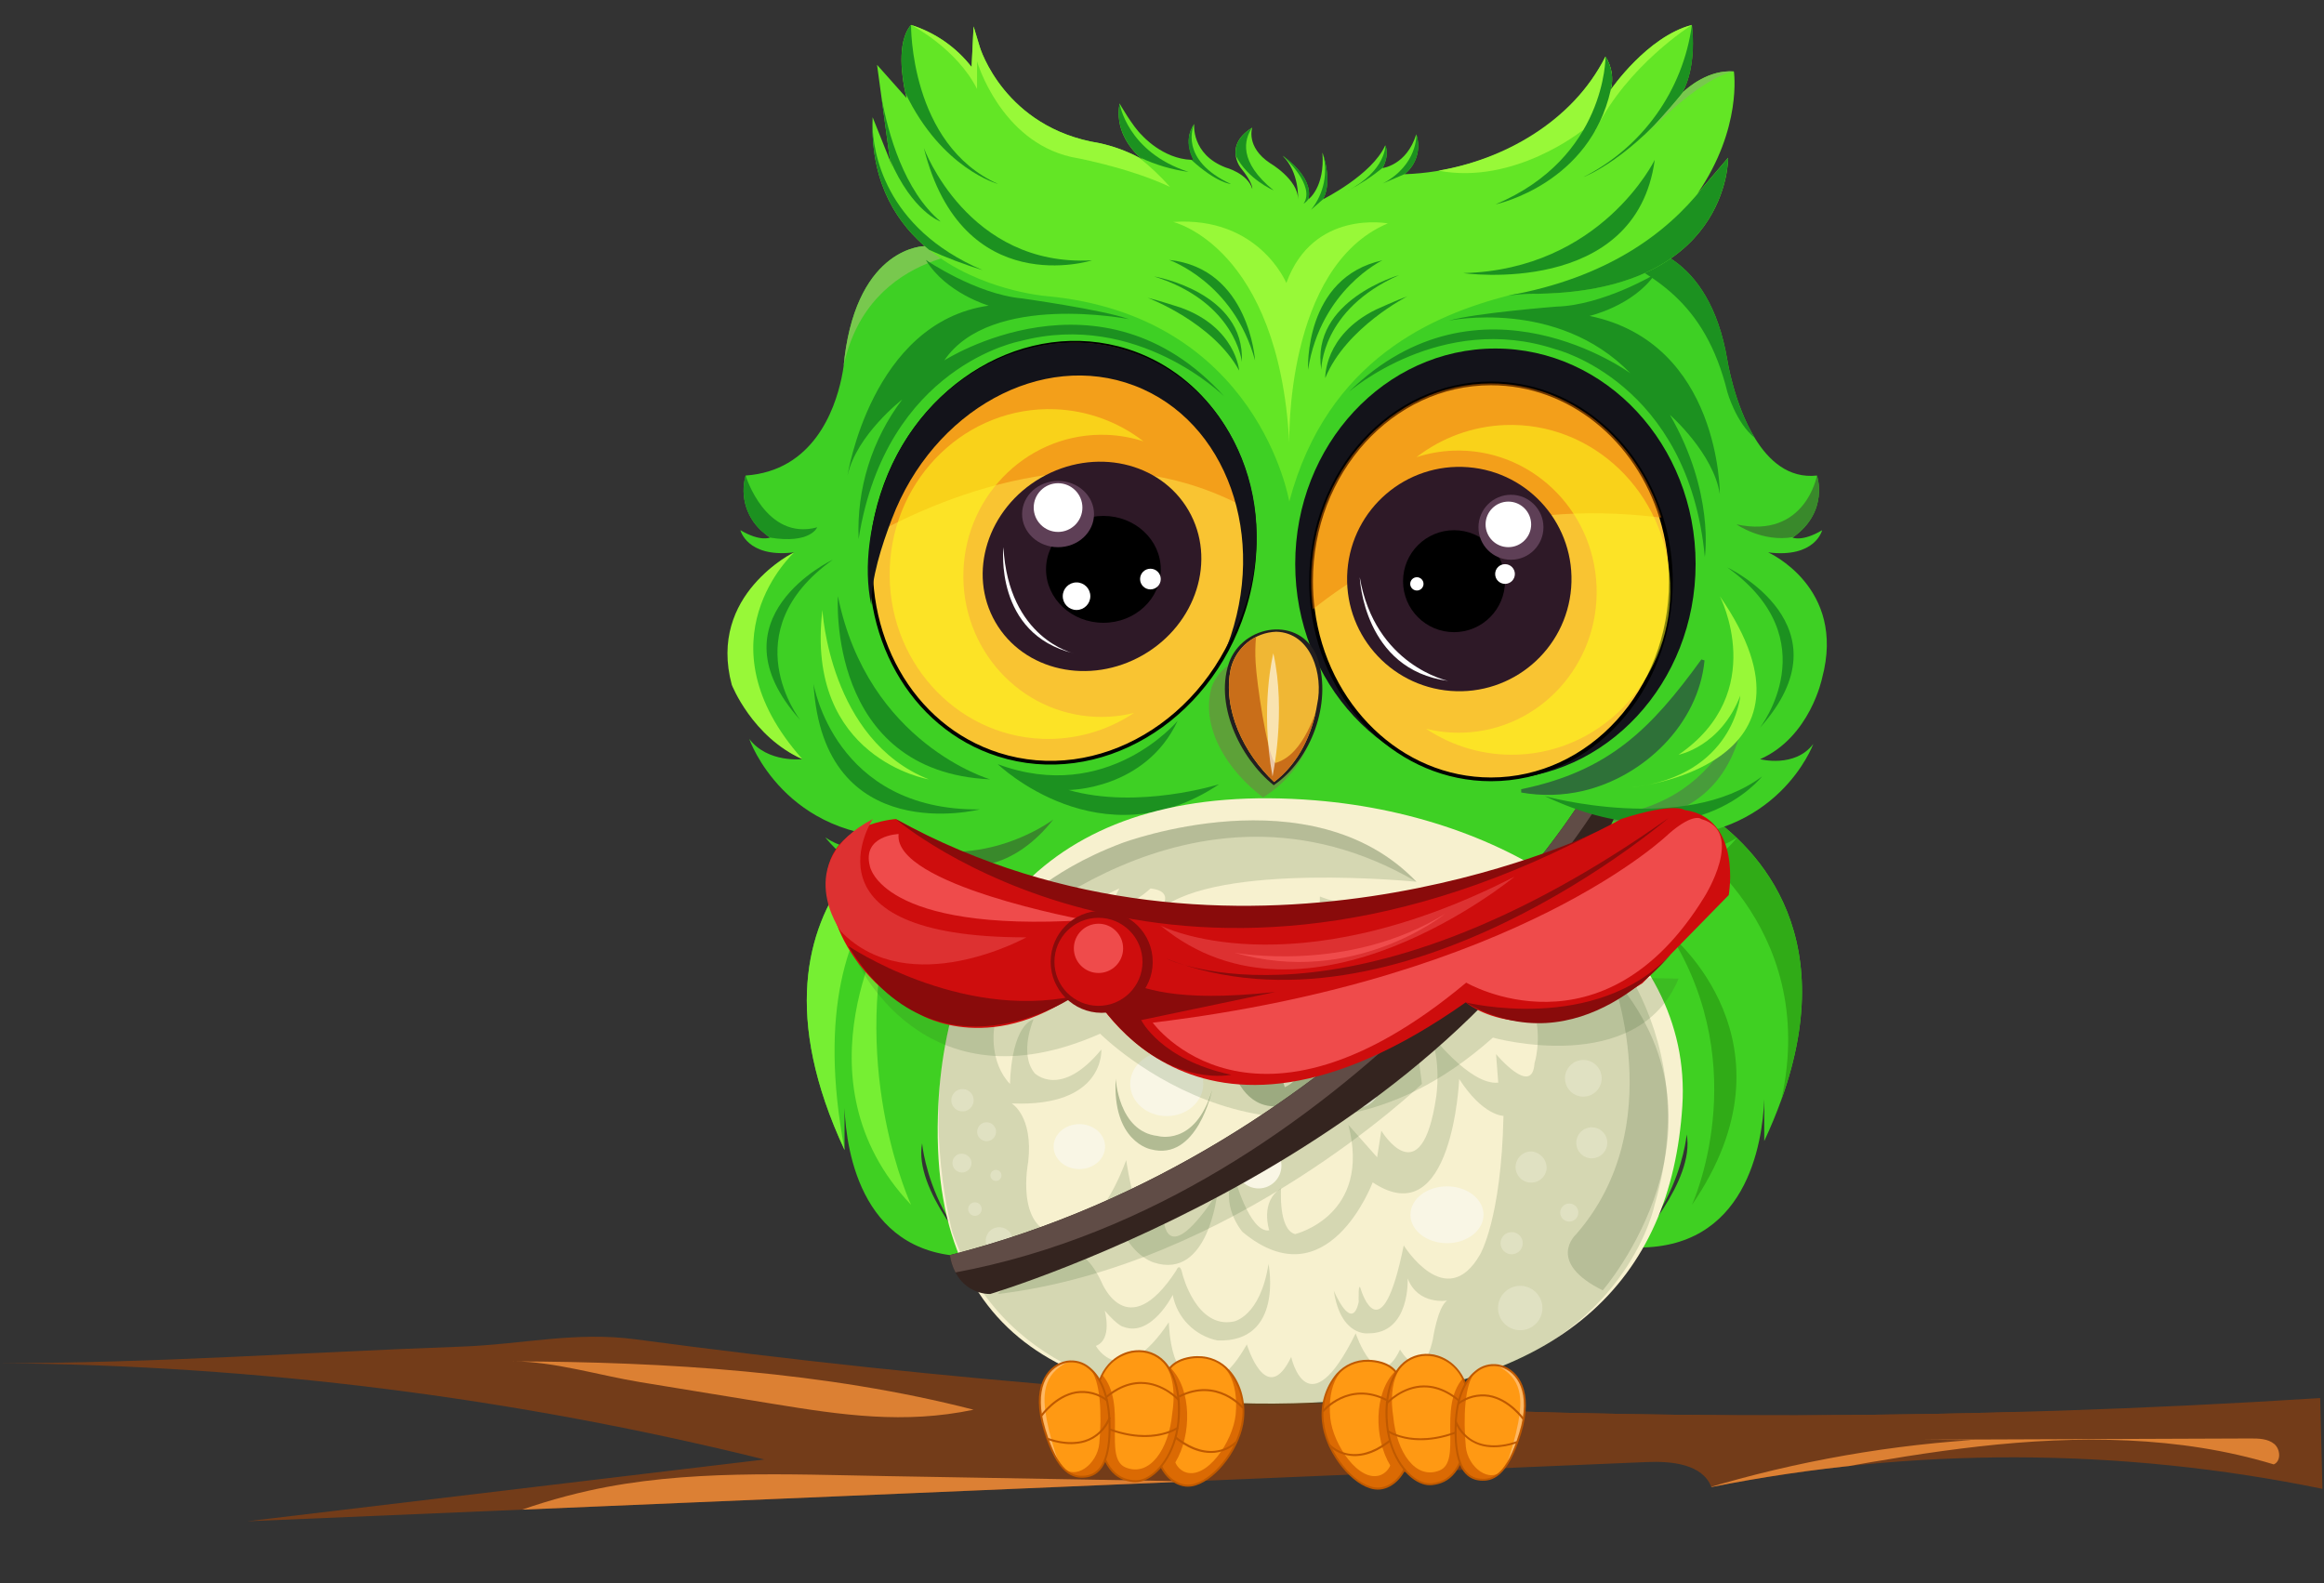
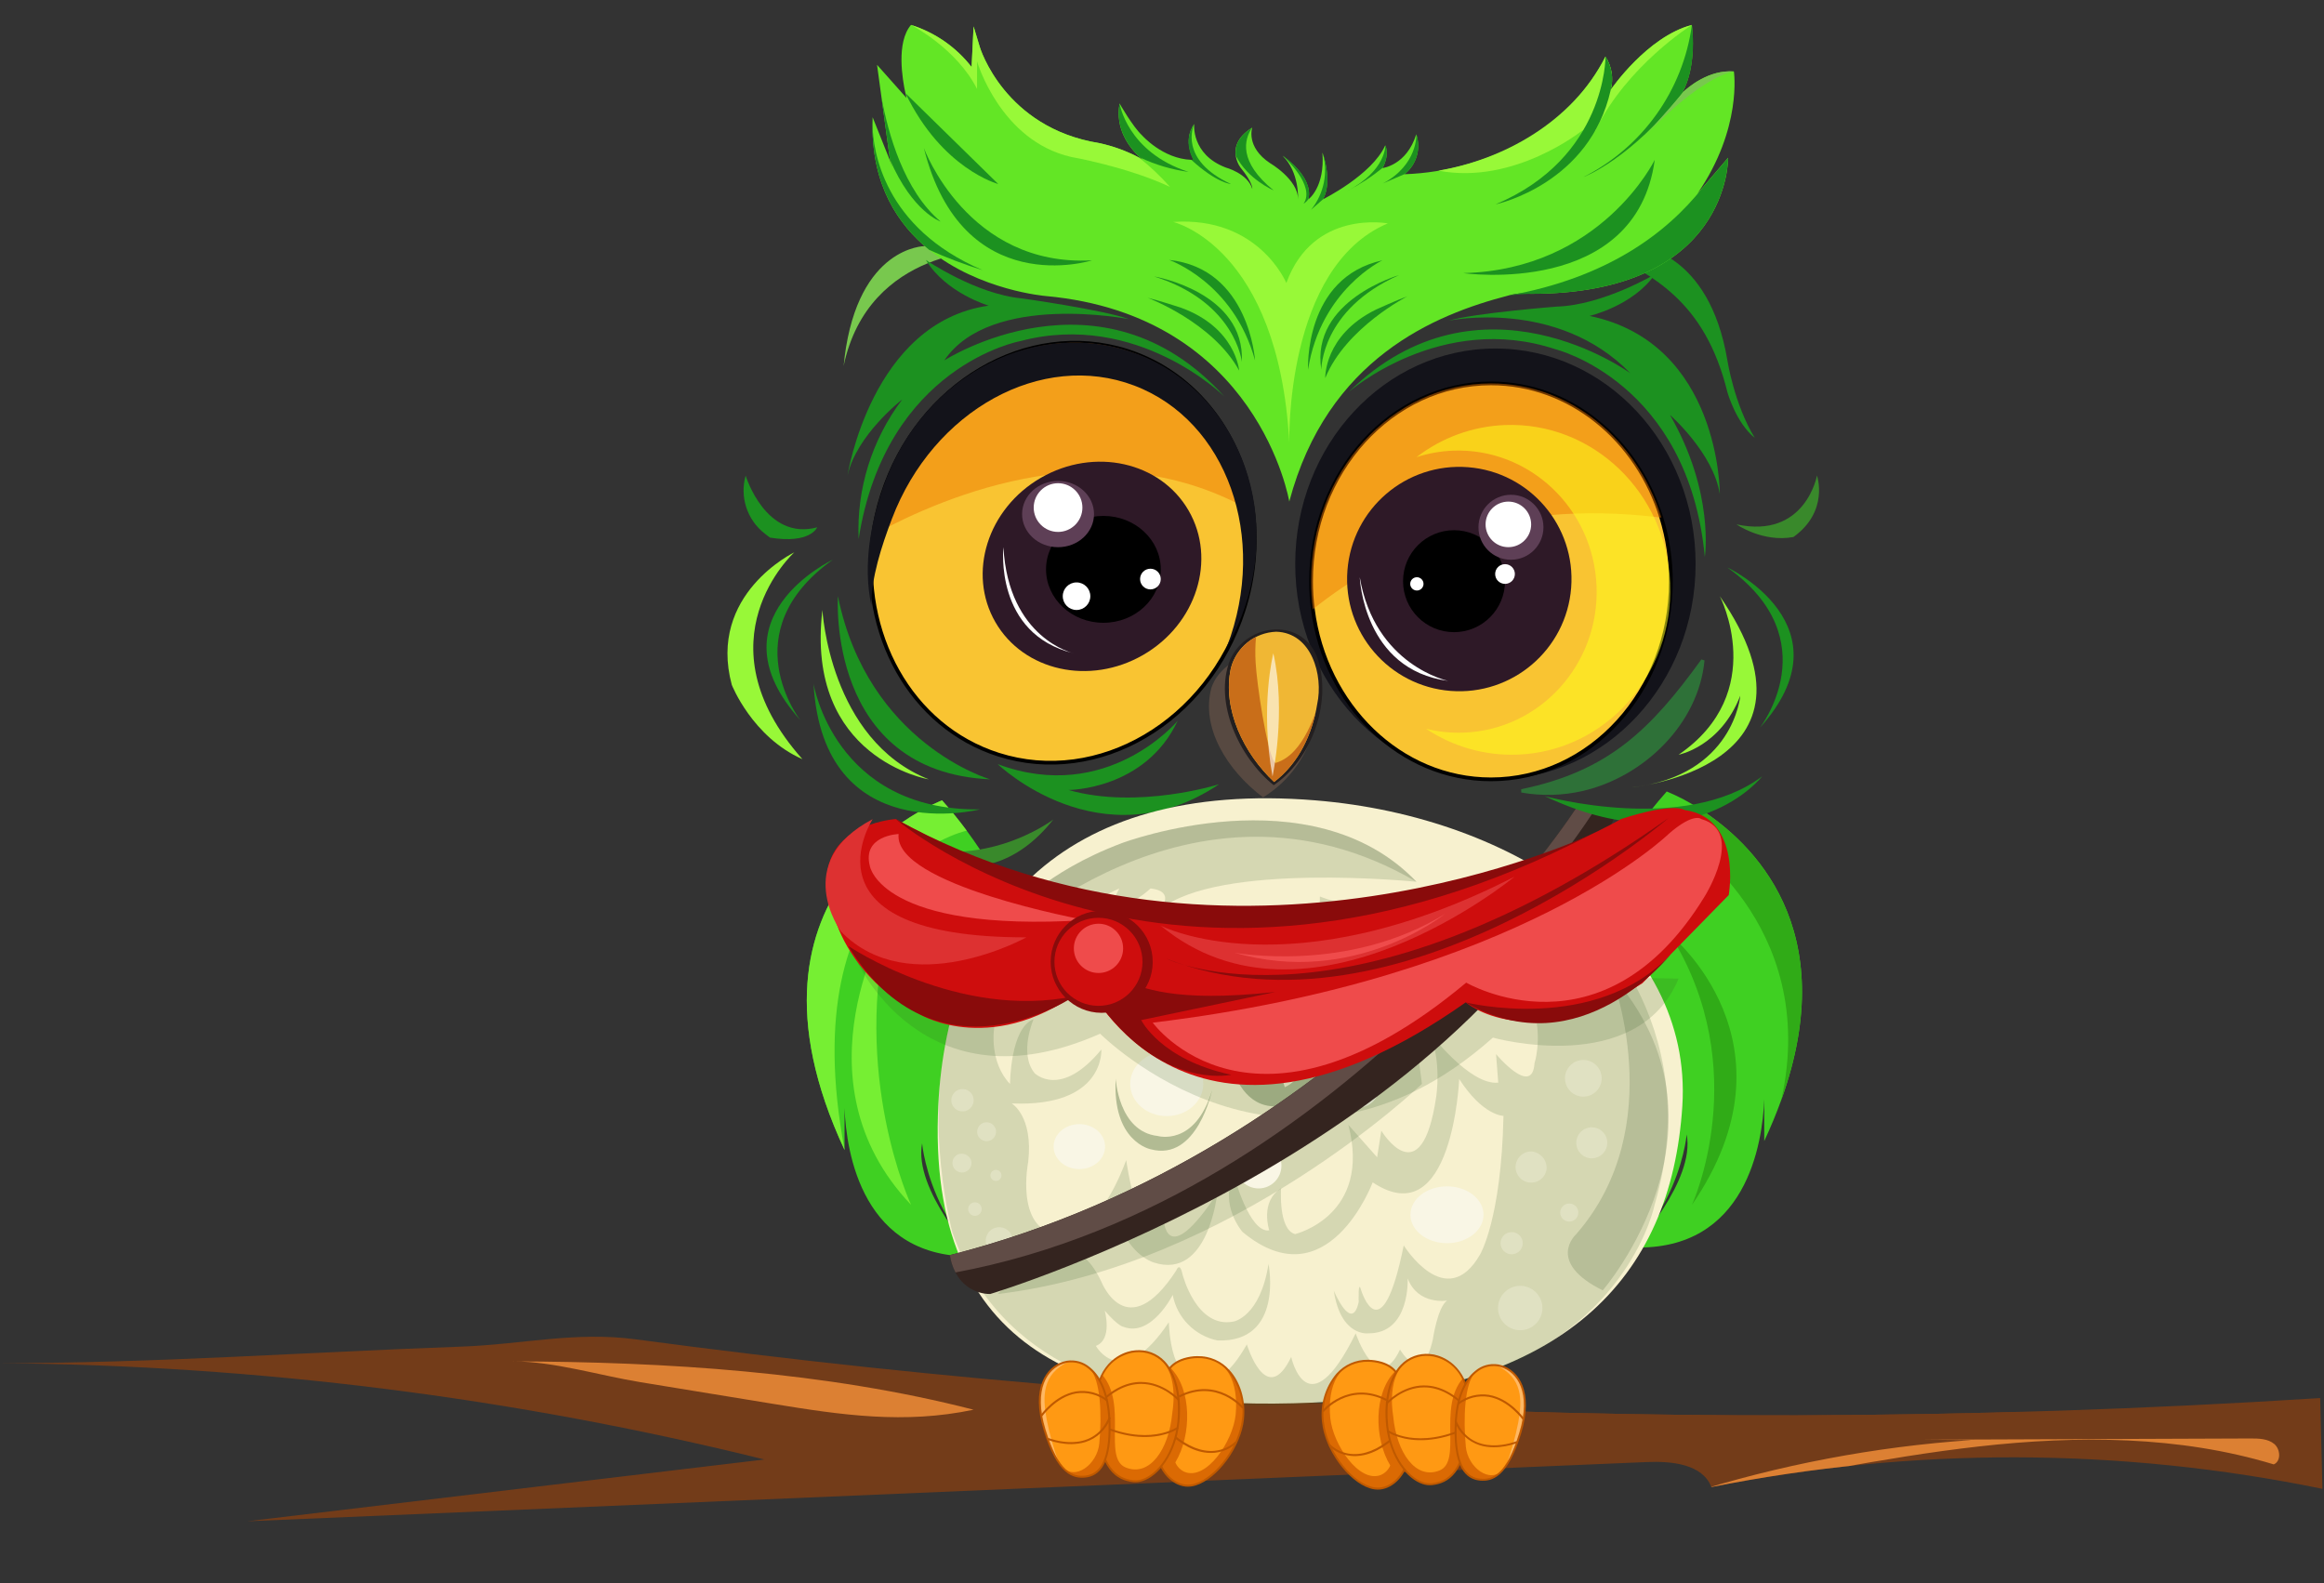
<svg xmlns="http://www.w3.org/2000/svg" version="1.1" viewBox="0 0 622.24 423.92">
  <rect x="0" y="0" width="622.24" height="423.92" fill="#333333" stroke="none" />
  <defs>
    <style>
      .st0 {
        fill: #dc8034;
      }

      .st1 {
        clip-path: url(#clippath-21);
      }

      .st2 {
        clip-path: url(#clippath-6);
      }

      .st3 {
        clip-path: url(#clippath-7);
      }

      .st4 {
        clip-path: url(#clippath-17);
      }

      .st5 {
        stroke: #000;
        stroke-miterlimit: 10;
      }

      .st5, .st6 {
        fill: none;
      }

      .st7 {
        fill: #76ef33;
      }

      .st8 {
        clip-path: url(#clippath-15);
      }

      .st9 {
        clip-path: url(#clippath-18);
      }

      .st10 {
        clip-path: url(#clippath-4);
      }

      .st11 {
        fill: #3ed024;
      }

      .st12 {
        fill: #1c9120;
      }

      .st13 {
        fill: #1e3514;
      }

      .st14 {
        clip-path: url(#clippath-9);
      }

      .st15 {
        clip-path: url(#clippath-10);
      }

      .st16 {
        fill: #3fd022;
      }

      .st17 {
        fill: #fff;
      }

      .st18 {
        fill: #39892b;
      }

      .st19 {
        fill: #bf5900;
      }

      .st20 {
        fill: #2e1927;
      }

      .st21 {
        clip-path: url(#clippath-11);
      }

      .st22 {
        fill: #315623;
      }

      .st23 {
        fill: #63e625;
      }

      .st24 {
        fill: #3d7f25;
      }

      .st25 {
        fill: #733c19;
      }

      .st26, .st27, .st28 {
        isolation: isolate;
      }

      .st26, .st28 {
        mix-blend-mode: multiply;
      }

      .st29 {
        clip-path: url(#clippath-1);
      }

      .st30 {
        fill: #f0b734;
      }

      .st31 {
        fill: #f9f6e5;
      }

      .st32 {
        fill: #98f938;
      }

      .st33 {
        opacity: .47;
      }

      .st34 {
        fill: #ce0d0d;
      }

      .st35 {
        fill: #231f20;
      }

      .st36 {
        fill: #846552;
      }

      .st37 {
        clip-path: url(#clippath-5);
      }

      .st38 {
        clip-path: url(#clippath-20);
      }

      .st39 {
        clip-path: url(#clippath-8);
      }

      .st40 {
        opacity: .61;
      }

      .st41 {
        fill: #98f838;
      }

      .st42 {
        clip-path: url(#clippath-3);
      }

      .st43 {
        opacity: .17;
      }

      .st44 {
        fill: #2e7138;
      }

      .st45 {
        fill: #ff9913;
      }

      .st46 {
        fill: #34241f;
      }

      .st47 {
        clip-path: url(#clippath-12);
      }

      .st48 {
        fill: #db6a03;
      }

      .st28 {
        opacity: .44;
      }

      .st49 {
        fill: #ffff1a;
      }

      .st50 {
        clip-path: url(#clippath-14);
      }

      .st51 {
        fill: #c96e19;
      }

      .st52 {
        fill: #489c3b;
      }

      .st53 {
        clip-path: url(#clippath-19);
      }

      .st54 {
        fill: #78c84e;
      }

      .st55 {
        fill: #dc8033;
      }

      .st56 {
        fill: #223f16;
      }

      .st57 {
        fill: #604c46;
        fill-rule: evenodd;
      }

      .st58 {
        opacity: .32;
      }

      .st59 {
        fill: #ffb863;
      }

      .st60 {
        fill: #30ab17;
      }

      .st61 {
        opacity: .53;
      }

      .st62 {
        fill: #5e3f56;
      }

      .st63 {
        clip-path: url(#clippath-16);
      }

      .st64 {
        clip-path: url(#clippath-2);
      }

      .st65 {
        fill: #f9c432;
      }

      .st66 {
        fill: #890b0b;
      }

      .st67 {
        fill: #ef4b4b;
      }

      .st68 {
        fill: #13131a;
      }

      .st69 {
        clip-path: url(#clippath-13);
      }

      .st70 {
        fill: #ec7500;
      }

      .st71 {
        fill: #f7f1cf;
      }

      .st72 {
        clip-path: url(#clippath);
      }

      .st73 {
        fill: #dd3131;
      }

      .st74 {
        opacity: .35;
      }
    </style>
    <clipPath id="clippath">
      <rect class="st6" y="6.67" width="621.82" height="417.25" />
    </clipPath>
    <clipPath id="clippath-1">
      <rect class="st6" y="6.67" width="621.82" height="417.25" />
    </clipPath>
    <clipPath id="clippath-2">
      <path class="st6" d="M123.43,360.58c-41.05,1.47-82.35,4.43-123.43,4.43,68.99.55,137.67,9.21,204.64,25.79l-138.44,16.54,374.62-15.85c6.65-.28,15,.48,17.38,6.69,54.02-10.77,109.65-10.6,163.61.48-.2-8.11-.4-16.22-.6-24.32-46.65,2.97-93.36,4.52-140.14,4.63-83.08.21-166.11-4.09-248.73-12.88-20.74-2.21-41.45-4.69-62.12-7.46-3.64-.48-7.3-.71-10.97-.7-11.96,0-23.28,2.2-35.83,2.65h0Z" />
    </clipPath>
    <clipPath id="clippath-3">
      <rect class="st6" x="127.49" y="368.53" width="139.55" height="22.07" />
    </clipPath>
    <clipPath id="clippath-4">
      <rect class="st6" x="323.01" y="371.88" width="217.08" height="13.19" />
    </clipPath>
    <clipPath id="clippath-5">
      <rect class="st6" x="434.86" y="384.14" width="72.06" height="6.44" />
    </clipPath>
    <clipPath id="clippath-6">
      <rect class="st6" y="6.67" width="621.82" height="417.25" />
    </clipPath>
    <clipPath id="clippath-7">
      <rect class="st6" x="351.03" y="102.65" width="93.78" height="60.48" />
    </clipPath>
    <clipPath id="clippath-8">
      <rect class="st6" x="233.75" y="91.77" width="101.76" height="51.49" />
    </clipPath>
    <clipPath id="clippath-9">
      <rect class="st6" x="379.26" y="113.78" width="67.97" height="88.31" />
    </clipPath>
    <clipPath id="clippath-10">
-       <rect class="st6" x="238.2" y="109.55" width="67.97" height="88.31" />
-     </clipPath>
+       </clipPath>
    <clipPath id="clippath-11">
      <rect class="st6" x="251.28" y="219.67" width="195.3" height="156.74" />
    </clipPath>
    <clipPath id="clippath-12">
      <rect class="st6" x="327.39" y="261.93" width="31.26" height="34.32" />
    </clipPath>
    <clipPath id="clippath-13">
      <rect class="st6" x="298.66" y="288.73" width="25.87" height="19.38" />
    </clipPath>
    <clipPath id="clippath-14">
      <rect class="st6" x="419.78" y="260.82" width="27" height="84.69" />
    </clipPath>
    <clipPath id="clippath-15">
      <rect class="st6" x="267.14" y="279.22" width="113.58" height="67.27" />
    </clipPath>
    <clipPath id="clippath-16">
      <rect class="st6" x="323.69" y="174.74" width="28.97" height="38.77" />
    </clipPath>
    <clipPath id="clippath-17">
      <rect class="st6" x="339.25" y="174.93" width="3.2" height="32.99" />
    </clipPath>
    <clipPath id="clippath-18">
      <rect class="st6" x="254.36" y="219.67" width="124.91" height="54.08" />
    </clipPath>
    <clipPath id="clippath-19">
      <rect class="st6" x="401.1" y="283.82" width="29.24" height="72.36" />
    </clipPath>
    <clipPath id="clippath-20">
      <rect class="st6" x="254.71" y="291.62" width="16.44" height="44.21" />
    </clipPath>
    <clipPath id="clippath-21">
      <rect class="st6" x="229.04" y="254.17" width="220.4" height="45.25" />
    </clipPath>
  </defs>
  <g class="st27">
    <g id="Layer_1">
      <g id="Group_4548">
        <g id="Group_4449">
          <g id="Group_1633">
            <g class="st72">
              <g id="Group_1632">
                <g id="Group_1573">
                  <g class="st29">
                    <g id="Group_1572">
                      <path id="Path_2264" class="st25" d="M621.22,374.34c.2,8.11.4,16.22.6,24.32-53.96-11.09-109.59-11.25-163.61-.48-2.38-6.21-10.73-6.98-17.38-6.69l-374.62,15.85,138.44-16.54c-66.97-16.58-135.65-25.24-204.64-25.79,41.08,0,82.38-2.96,123.43-4.43,16.32-.58,30.55-4.13,46.8-1.95,20.67,2.77,41.38,5.26,62.12,7.47,82.62,8.79,165.65,13.09,248.73,12.88,46.74-.12,93.46-1.66,140.13-4.63" />
                    </g>
                  </g>
                </g>
                <g id="Group_1584">
                  <g class="st64">
                    <g id="Group_1583">
-                       <path id="Path_2265" class="st0" d="M112,417.11c8.78,5.55,19.73,6.04,30.12,6.3,64.77,1.58,130.15.26,193.38-13.92,2.8-.63,5.74-1.36,7.8-3.36s2.73-5.71.62-7.66c-1.43-1.32-3.56-1.43-5.51-1.47l-100.91-1.75c-26.32-.45-54.07-1.86-79.87,3.9-8.12,1.81-16.08,4.25-23.81,7.3-2.51.99-20.63,11.36-21.81,10.65" />
                      <path id="Path_2266" class="st55" d="M137.36,364.53c40.69.11,83.76,2.77,123.31,12.94-18.53,3.9-35.29,1.44-53.63-1.56l-35.55-5.81c-10.9-1.78-23.1-5.55-34.13-5.58" />
                      <path id="Path_2267" class="st55" d="M515.01,385.5l87.56-.33c2.2,0,4.6.05,6.31,1.44s1.93,4.64-.09,5.5c-25.36-7.7-52.47-7.77-78.81-4.82s-52.25,8.83-78.45,12.85c24.76-7.88,50.38-12.76,76.3-14.54" />
                      <g id="Group_1576" class="st26">
                        <g id="Group_1575">
                          <g class="st42">
                            <g id="Group_1574">
                              <path id="Path_2268" class="st25" d="M222.25,384.35c-15.94-2.69-31.2-8.45-46.92-12.24s-32.56-5.55-47.85-.27c17.1-4.07,35.05-.03,51.8,5.28s33.36,11.96,50.89,13.26c10.01.72,20.07-.32,29.72-3.09,2.1-.6,6.14-1.13,7.13-3.37-3.17-.25-7.11,1.07-10.38,1.43-3.81.42-7.64.66-11.48.73-7.68.14-15.35-.44-22.92-1.71" />
                            </g>
                          </g>
                        </g>
                      </g>
                      <g id="Group_1579" class="st26">
                        <g id="Group_1578">
                          <g class="st10">
                            <g id="Group_1577">
                              <path id="Path_2269" class="st25" d="M323.01,385.07c.48-3.72.96-7.45,1.44-11.17,69.67-2,139.36-2.51,209.08-1.54,1.45-.1,2.9.17,4.22.77,5.76,3.23-.4,9.13-4.65,9.42-2.14.15-4.33-.55-6.47-.65-3.73-.17-7.52.07-11.26.13l-46.63.74-93.26,1.48-52.46.83" />
                            </g>
                          </g>
                        </g>
                      </g>
                      <g id="Group_1582" class="st26">
                        <g id="Group_1581">
                          <g class="st37">
                            <g id="Group_1580">
                              <path id="Path_2270" class="st25" d="M504.74,384.14l-26.3,4.79c-4.88.89-9.8,1.78-14.76,1.63-4.85-.15-9.6-1.3-14.38-2.09s-9.75-1.22-14.43.05c5.65-2.68,12.22-2.07,18.46-1.74,15,.78,30.02-.45,44.99-1.68l8.61-.71" />
                            </g>
                          </g>
                        </g>
                      </g>
                    </g>
                  </g>
                </g>
                <g id="Group_1631">
                  <g class="st2">
                    <g id="Group_1630">
                      <path id="Path_2272" class="st16" d="M476.95,294.46s0,0,0,.01c-1.28,3.55-2.8,7.24-4.58,11.07v-11.2c-.47,11.71-4.7,40.63-35.01,39.68,0,0,16.61-17.8,14.24-30.26,0,0-2.77,32.64-36.4,42.72,0,0-17.01-80.41,31.06-134.55,3.08,1.27,6.04,2.83,8.83,4.66,14.05,8.98,38.34,31.98,21.87,77.86" />
                      <path id="Path_2273" class="st60" d="M476.95,294.46c10.48-47.26-27.51-70.44-27.51-70.44l5.64-7.42c14.05,8.98,38.34,31.98,21.87,77.86" />
                      <path id="Path_2274" class="st16" d="M283.29,348.86c-33.62-10.08-36.4-42.72-36.4-42.72-2.37,12.46,14.24,30.26,14.24,30.26-30.31.95-34.54-27.98-35.01-39.69v11.2c-33.23-71.21,26.11-93.61,26.11-93.61,2.35,2.65,4.55,5.35,6.59,8.11,39.86,53.7,24.47,126.44,24.47,126.44" />
                      <path id="Path_2275" class="st7" d="M226.13,307.92c-33.23-71.21,26.11-93.61,26.11-93.61,2.35,2.65,4.55,5.35,6.59,8.11-.56.12-46.85,10.59-32.69,85.49" />
-                       <path id="Path_2276" class="st11" d="M471.24,203.28s9.32,2.44,14.26-4.08c-.14.39-9.57,25.64-42.54,25.05,6.71,4.46,15.44,4.46,22.15,0,0,0-14.84,18.98-37.38,17.2,0,0-4.6,72.2-78.71,68.63-75.43,10.68-90.66-68.64-90.66-68.64-22.55,1.78-37.38-17.2-37.38-17.2,6.71,4.45,15.44,4.45,22.15,0-32.97.59-42.38-25.98-42.52-26.39,4.94,6.52,14.24,5.42,14.24,5.42-13.45-5.93-16.61-21.76-16.61-21.76-6.53-24.33,14.44-33.62,14.44-33.62-.22.02-.45.05-.67.08-12.05,1.24-13.77-6.01-13.77-6.01,5.34,3.17,7.91,1.98,7.91,1.98h0c-.51-.35-.98-.72-1.41-1.09-4.7-3.65-6.72-9.79-5.1-15.52,18-1.25,23.84-17.38,25.68-26.11,0,0,0,0,0-.01.26-1.22.44-2.3.56-3.17v-.04c.21-1.45.26-2.32.26-2.32,3.76-29.78,21.45-29.78,21.45-29.78l17.62.44,77.85,1.98,84.1-2.13,11.36-.29s19.04,1.1,23.98,30.6c0,0,1.83,11.74,7.33,20.76,3.7,6.07,9.06,10.9,16.65,10.07,0,0,3.32,9.55-6.32,16.47l-.2.15s2.57,1.19,7.91-1.98c0,0-1.78,7.52-14.44,5.94,0,0,20.97,9.3,14.44,33.62,0,0-3.17,15.82-16.62,21.76" />
                      <path id="Path_2277" class="st12" d="M469.84,117.26c-5.02-4.02-7.33-12.22-7.33-12.22-6.03-24.53-20.01-31.56-35.35-38.85l11.36-.29s19.04,1.1,23.98,30.6c0,0,1.83,11.75,7.33,20.76" />
                      <path id="Path_2278" class="st54" d="M265.71,67s-33.1-.93-39.84,31c.21-1.45.26-2.32.26-2.32,3.76-29.78,21.45-29.78,21.45-29.78l17.62.45.51.65Z" />
                      <path id="Path_2279" class="st23" d="M462.7,42.27s.53,36.53-53.01,36.4c-1.95-.25-3.94-.09-5.83.46-19.62,5.08-48.47,16.82-58.66,55.17,0,0-8.3-49.9-65.27-55.04,0,0-17.65-1.45-31.16-12.37-8.43-6.81-15.26-17.31-15.17-33.45v-.05c0-.66.02-1.32.04-2l5.38,13.45c-.22-.6-.48-1.31-.74-2.1h0l-2.27-16.69-1.19-8.7,7.91,8.9s-.13-.49-.31-1.32h0c-.79-3.61-2.51-13.61,1.5-18.26,0,0,0,0,0,0,6.42,2.02,12.08,5.96,16.21,11.27l.53-10.87,1.69,5.59s6.49,21.57,32,25.66c3.7.8,7.27,2.1,10.61,3.87.29.17.58.33.87.51-.18-.16-.36-.32-.55-.49-3.03-2.78-6.74-7.72-5.52-14.5,0,0,3.47,6.13,6,8.51,0,0,5.51,6.29,13.2,6.58.19,0,.37.01.56.01.28,0-3.07-4.82.21-9.61,0,0,0-.01,0-.02,0,0-.86,8.11,8.44,11.67,0,0,5.93,1.58,7.12,5.74,0,0,.26-1.58-3.17-5.74-.65-.92-1.07-1.98-1.25-3.09-.33-2.11.25-4.99,4.33-7.54.03-.02.06-.03.08-.05,0,0-1.78,5.15,4.75,9.5,0,0,7.52,4.35,7.52,9.69,0,0,.39-7.29-4.14-11.65,0,0,0,0,0,0,.45.3,8.17,5.66,6.94,11.49,0,.05-.02.11-.04.17,0,0,4.48-3.17,3.76-12.52,0,0,0,.03.03.09.31.86,2.63,7.78.12,12.41,0,0,0,.01-.01.02s13.11-6.52,16.68-14.44c0,0,1.24,2.28-.69,6-.01.02-.02.04-.04.07,0,0,6.46-.73,9.03-9.03,1.31,3.86.06,8.13-3.14,10.66,0,0-.01.01-.02.02,5.71-.2,11.37-1.1,16.86-2.69,12.16-3.4,27.96-11.15,36.93-28.77,1.56,2.39,2.12,5.3,1.58,8.1h0c-.04.2-.08.41-.13.61-.01.06-.03.13-.05.19h0c.29-.44,9.87-14.29,21.74-17.41,0,0,1.58,10.68-2.56,18.19.02-.02.12-.12.28-.27,1.29-1.21,6.81-5.98,13.56-5.46,0,0,2.3,15.17-9.76,32.71l1.39-1.63s0,0,0,0l6.77-7.93Z" />
                      <path id="Path_2280" class="st65" d="M332.96,163.43c-9.52,29.86-38.9,47.15-65.63,38.63-23.54-7.5-37.17-32.54-33.58-58.81.5-3.62,1.31-7.2,2.42-10.68,9.52-29.86,38.91-47.16,65.63-38.63,18.78,5.99,31.25,23.12,33.7,43.14,1.06,8.86.19,17.85-2.55,26.35" />
                      <path id="Path_2281" class="st5" d="M332.96,163.43c-9.52,29.86-38.9,47.15-65.63,38.63-23.54-7.5-37.17-32.54-33.58-58.81.5-3.62,1.31-7.2,2.42-10.68,9.52-29.86,38.91-47.16,65.63-38.63,18.78,5.99,31.25,23.12,33.7,43.14,1.06,8.86.19,17.85-2.54,26.35Z" />
                      <path id="Path_2282" class="st68" d="M453.99,151c0,31.86-24,57.68-53.6,57.68s-53.6-25.83-53.6-57.68,24-57.68,53.6-57.68,53.6,25.83,53.6,57.68" />
                      <path id="Path_2283" class="st65" d="M447.37,155.67c0,29.27-21.57,53.01-48.17,53.01-24.3,0-44.4-19.8-47.69-45.54-.32-2.48-.48-4.97-.48-7.47,0-29.27,21.57-53.01,48.17-53.01,21.18,0,39.16,15.04,45.61,35.94,1.7,5.53,2.56,11.28,2.55,17.07" />
                      <path id="Path_2284" class="st5" d="M447.37,155.67c0,29.27-21.57,53.01-48.17,53.01-24.3,0-44.4-19.8-47.69-45.54-.32-2.48-.48-4.97-.48-7.47,0-29.27,21.57-53.01,48.17-53.01,21.18,0,39.16,15.04,45.61,35.94,1.7,5.53,2.56,11.28,2.56,17.07Z" />
                      <g id="Group_1587" class="st33">
                        <g id="Group_1586">
                          <g class="st3">
                            <g id="Group_1585">
                              <path id="Path_2285" class="st70" d="M444.82,138.6c-43.49-5.41-73.87,8.96-93.3,24.54-.32-2.48-.48-4.97-.48-7.47,0-29.27,21.57-53.01,48.17-53.01,21.18,0,39.16,15.04,45.61,35.94" />
                            </g>
                          </g>
                        </g>
                      </g>
                      <path id="Path_2286" class="st20" d="M420.67,157.39c-1.29,16.54-15.75,28.9-32.29,27.61-16.54-1.29-28.9-15.75-27.61-32.29,1.29-16.54,15.75-28.9,32.29-27.61,16.54,1.29,28.9,15.75,27.61,32.29" />
                      <path id="Path_2287" d="M402.96,155.62c0,7.54-6.11,13.65-13.65,13.65-7.54,0-13.65-6.11-13.65-13.65s6.11-13.65,13.65-13.65,13.65,6.11,13.65,13.65h0" />
                      <path id="Path_2288" class="st62" d="M413.25,141.18c0,4.8-3.9,8.7-8.7,8.7s-8.7-3.9-8.7-8.7,3.9-8.7,8.7-8.7,8.7,3.9,8.7,8.7h0" />
                      <path id="Path_2289" class="st17" d="M409.96,140.41c0,3.37-2.74,6.1-6.11,6.1-3.37,0-6.1-2.74-6.09-6.1,0-3.37,2.73-6.09,6.09-6.1,3.37,0,6.1,2.73,6.11,6.1" />
                      <path id="Path_2290" class="st17" d="M381.14,156.34c0,.98-.8,1.78-1.78,1.78s-1.78-.8-1.78-1.78.8-1.78,1.78-1.78h0c.98,0,1.78.8,1.78,1.78" />
                      <g id="Group_1590" class="st33">
                        <g id="Group_1589">
                          <g class="st39">
                            <g id="Group_1588">
                              <path id="Path_2291" class="st70" d="M335.5,137.08c-39.07-22.66-82.15-4.62-101.76,6.17.5-3.62,1.31-7.2,2.42-10.68,9.52-29.86,38.91-47.16,65.63-38.63,18.78,5.99,31.25,23.12,33.7,43.14" />
                            </g>
                          </g>
                        </g>
                      </g>
                      <path id="Path_2292" class="st20" d="M318.25,136.72c7.56,13.1,2.11,30.4-12.18,38.65s-32,4.32-39.56-8.78-2.11-30.4,12.18-38.65,32-4.32,39.56,8.78" />
                      <path id="Path_2293" class="st17" d="M405.6,153.7c0-1.46-1.18-2.64-2.64-2.64s-2.64,1.18-2.64,2.64c0,1.46,1.18,2.64,2.64,2.64,1.46,0,2.64-1.18,2.64-2.64h0" />
                      <g id="Group_1593" class="st61">
                        <g id="Group_1592">
                          <g class="st14">
                            <g id="Group_1591">
                              <path id="Path_2294" class="st49" d="M447.2,156.28c-.95-24.37-20.76-43.38-44.26-42.47-8.6.33-16.87,3.34-23.68,8.6,3.16-1.02,6.45-1.61,9.77-1.74,20.42-.79,37.63,15.47,38.44,36.32s-15.09,38.39-35.51,39.18c-3.42.13-6.83-.22-10.15-1.04,7.25,4.84,15.84,7.26,24.55,6.93,23.5-.91,41.78-21.4,40.83-45.77" />
                            </g>
                          </g>
                        </g>
                      </g>
                      <g id="Group_1596" class="st61">
                        <g id="Group_1595">
                          <g class="st15">
                            <g id="Group_1594">
                              <path id="Path_2295" class="st49" d="M238.23,152.05c.95-24.37,20.76-43.38,44.26-42.47,8.6.33,16.87,3.34,23.68,8.6-3.16-1.02-6.45-1.61-9.77-1.74-20.42-.79-37.63,15.47-38.44,36.32s15.09,38.39,35.51,39.18c3.42.13,6.83-.22,10.15-1.04-7.25,4.84-15.84,7.26-24.55,6.93-23.5-.91-41.78-21.4-40.83-45.77" />
                            </g>
                          </g>
                        </g>
                      </g>
                      <path id="Path_2296" d="M310.79,152.45c0,7.9-6.88,14.31-15.36,14.31s-15.36-6.41-15.36-14.31,6.88-14.31,15.36-14.31,15.36,6.41,15.36,14.31" />
                      <path id="Path_2297" class="st62" d="M292.92,137.65c0,4.9-4.31,8.87-9.63,8.87s-9.63-3.97-9.63-8.87,4.31-8.87,9.63-8.87,9.63,3.97,9.63,8.87" />
                      <path id="Path_2298" class="st17" d="M289.81,135.91c0,3.6-2.92,6.52-6.52,6.52s-6.52-2.92-6.52-6.52,2.92-6.52,6.52-6.52h0c3.6,0,6.52,2.92,6.52,6.52" />
                      <path id="Path_2299" class="st17" d="M291.93,159.64c0,2.04-1.65,3.69-3.69,3.69s-3.69-1.65-3.69-3.69,1.65-3.69,3.69-3.69h0c2.04,0,3.69,1.65,3.69,3.69" />
                      <path id="Path_2300" class="st17" d="M310.79,155.05c0,1.53-1.24,2.77-2.77,2.77s-2.77-1.24-2.77-2.77,1.24-2.77,2.77-2.77c1.53,0,2.77,1.24,2.77,2.77" />
                      <path id="Path_2301" class="st68" d="M304.54,94.81c-26.33-10-56.49,5.06-67.35,33.65-4.2,11.06-6.15,23.07-3.91,33.54.05-7.38,2.67-15.58,5.53-23.09,11.06-29.11,40.12-45.08,64.9-35.66s35.91,40.65,24.85,69.76c-.05.14-.11.28-.16.42,1.61-2.8,3-5.72,4.15-8.74,10.86-28.59-1.68-59.88-28.01-69.88" />
                      <path id="Path_2302" class="st12" d="M315.31,193.01s-18.8,22.54-48.17,11.6c0,0,27.57,26.6,59.27,5.38,0,0-21.7,6.86-40.32,1.54,0,0,20.52,0,29.22-18.52" />
                      <path id="Path_2303" class="st12" d="M217.82,183.1s5.54,34.02,44.5,33.63c0,0-41.93,10.68-44.5-33.63" />
                      <path id="Path_2304" class="st12" d="M222.96,149.88s-33.23,15.63-8.7,42.92c0,0-18.4-23.54,8.7-42.92" />
-                       <path id="Path_2305" class="st52" d="M467.64,185.17s-5.54,34.02-44.5,33.63c0,0,41.93,10.68,44.5-33.63" />
                      <path id="Path_2306" class="st12" d="M462.5,151.95s33.23,15.63,8.7,42.92c0,0,18.4-23.54-8.7-42.92" />
                      <path id="Path_2307" class="st12" d="M350.22,98.98s-1.19-24.66,19.91-29.27c0,0-16.52,7.83-19.91,29.27" />
                      <path id="Path_2308" class="st12" d="M374.61,73.66s-23.79,6.78-20.83,25.32c0,0-.13-16.09,20.83-25.32" />
                      <path id="Path_2309" class="st12" d="M354.83,101.22s-.4-11.47,13.58-18.33c0,0,5.8-2.64,8.44-3.56,0,0-16.48,8.37-22.02,21.89" />
                      <path id="Path_2310" class="st12" d="M336.03,96.5s-1.54-24.64-23.01-26.9c0,0,17.29,5.97,23.01,26.9" />
                      <path id="Path_2311" class="st12" d="M309,74.02s24.39,4.12,23.5,22.87c0,0-1.64-16-23.5-22.87" />
                      <path id="Path_2312" class="st12" d="M331.78,99.23s-.88-11.54-15.64-16.86c0,0-6.11-2-8.85-2.63,0,0,17.45,6.56,24.49,19.49" />
                      <path id="Path_2313" class="st32" d="M314.08,59.42s28.22,6.48,31.12,59.08c0,0-1.21-47.03,26.37-58.68,0,0-19.99-3.83-27.16,15.96,0,0-7.38-17.93-30.33-16.35" />
                      <path id="Path_2314" class="st12" d="M247.36,39.64s11.71,31.91,45.02,30.07c0,0-34.73,11.08-45.02-30.07" />
                      <path id="Path_2315" class="st12" d="M443.05,42.8s-14.25,29.36-51.26,30.33c0,0,46.25,6.61,51.26-30.33" />
                      <path id="Path_2316" class="st12" d="M247.89,69.6s13.39,9.17,25.78,10.31c0,0,21.69,3.04,28.61,5.55,0,0-36.99-7.32-49.45,11.04,0,0,41.93-26.93,74.97,9.66,0,0-23.34-23.11-54.59-14.83,0,0-36,6.53-43.32,53.01-.57-13.43,3.56-26.65,11.67-37.37,0,0-12.26,9.48-14.64,20.36,0,0,6.36-41.01,37.78-45.49,0,0-11.49-3.39-16.81-12.24" />
                      <path id="Path_2317" class="st12" d="M443.13,73.41s-13.93,8.32-26.37,8.69c0,0-21.84,1.7-28.9,3.77,0,0,29.08-6.13,48.67,14.08,0,0-40.19-29.47-75.42,5.01,0,0,24.73-21.63,55.4-11.43,0,0,35.53,8.74,39.95,55.59,0,0,2.67-17.18-9.33-38.02,0,0,11.65,10.22,13.35,21.23,0,0,.24-40.47-34.89-47.74,0,0,11.68-2.67,17.54-11.18" />
                      <path id="Path_2318" class="st24" d="M329.38,262.62s-1.05,18.07,9.36,25.98l1.05-7.01s1.05,7.28,5.54,7.8c0,0,5.93-.4,13.32-24.26,0,0-3.16,31-16.75,29.27,0,0-13.45-.53-12.53-31.78" />
                      <path id="Path_2319" class="st24" d="M309.95,255.37s-5.09,14.11,1.5,19.12c0,0,6.33,4.06,12-5.54,0,0-12.4,8.2-9.76-3.68l-3.16,1.96s-1.68-1.05-.58-11.87" />
                      <path id="Path_2320" class="st44" d="M407.3,211.32c23.39-4.84,34.65-15.98,48.24-34.75l.84.27c-1.64,17.07-16.24,31.12-32.55,34.94-5.42,1.25-11.04,1.4-16.52.43l-.02-.88Z" />
                      <path id="Path_2321" class="st12" d="M224.35,159.64s-3.16,47.01,40.75,49.04c0,0-32.75-9.51-40.75-49.04" />
                      <path id="Path_2322" class="st24" d="M346.79,215.42s-13.27,8.76-33.82,14.68c0,0,37.51-3.99,56.89,6.03,0,0-12.53-9.1-28.45-9.69,0,0,7.74-5.87,8.67-9.69-3.61,3.44-8.07,5.85-12.92,6.99,0,0,7.38-3.79,9.63-8.31" />
                      <path id="Path_2323" class="st24" d="M356.67,216.08s12.92,18.86,48.92,26.11c0,0-36.58.75-48.92-26.11" />
                      <path id="Path_2324" class="st32" d="M313.29,50.06c-11.47-5.41-26.51-8.04-26.51-8.04-18.99-4.35-25.18-25.58-25.18-25.58v7.38c-5.45-10.78-17.29-16.94-17.66-17.14,6.42,2.02,12.08,5.96,16.21,11.27l.53-10.87,1.69,5.59s6.49,21.57,32,25.66c3.7.8,7.27,2.1,10.61,3.87,2.99,2.38,5.77,5.01,8.31,7.87" />
                      <path id="Path_2325" class="st32" d="M453,6.67s-17.41,10.88-25.85,28.28h-3.52s-18.2,14.66-38.5,10.74c17.13-2.89,35.75-12.9,44.73-30.51,1.71,2.63,2.22,5.87,1.39,8.9,0,0,9.69-14.24,21.76-17.41" />
                      <path id="Path_2326" class="st71" d="M450.44,296.13c-2.97,46.61-32.11,76.56-98.95,79.44-56.86,2.45-102.35-11.02-100.37-76.93,1.58-52.61,32.17-89.97,101.11-84.33,54.06,4.42,101.08,36.72,98.21,81.81" />
                      <g id="Group_1599" class="st43">
                        <g id="Group_1598">
                          <g class="st21">
                            <g id="Group_1597">
                              <path id="Path_2327" class="st22" d="M395.05,368.82s-114.99,33.05-140.04-38.82c0,0-7.94-28.83-.67-56.21,0,0,0-.01.01-.04,2.83-10.63,7.96-21.04,16.74-29.46,0,0,8.44-10.68,29.27-18.53,0,0,50.73-19.12,78.89,10.35,0,0-53.21-5.39-68.66,7.47.28-.32,4.19-4.93-2.54-5.69,0,0-4.94,4.89-11.3,5.71l2.94-5.7c-.49.21-31.92,13.77-33.56,37.84,0,0-1.25,8.7,4.3,14.51,0,0,.05-15.04,6.31-17.34,0,0-4.02,9.16.27,14.44,0,0,6.92,6.99,17.87-6.33,0,0,1.05,15.49-24,14.44,0,0,5.8,3.36,4.42,15.63,0,0-3.56,17.73,7.65,19.45,0,0,10.22,2.51,18.59-19.91,0,0,3.36,24.92,10.02,15.62,0,0,.33,14.57,14.37-6.79,0,0-2.37,23.4-17.01,18.59,0,0-6.2-1.78-9.16-10.42,0,0-3.43,7.78-12.07,7.38,0,0,3.82.99,7.19,8.17,0,0,6.79,17.34,20.04-2.96,0,0,.93-2.64,1.71,1.05,0,0,3.69,14.57,13.65,12.59,0,0,7.12-1.18,9.36-15.43,0,0,4.22,21.1-13.65,20.5-6.1-1.26-10.85-6.08-12-12.2,0,0-5.67,11.34-13.12,8.57,0,0-1.32,0-5.08-4.35,0,0,2.18,7.72-2.37,9.43,0,0,6.92,12.6,19.52-6.33,0,0,.66,21.16,9.63,9.03,0,0,1.65,13.58,11.27-3.1,0,0,5.21,17.28,11.87,3.36,0,0,4.35,19.94,17.27-6.32,0,0,5.8,17.2,11.87,4.34,0,0,5.87,10.22,8.77-2.64,0,0,1.26-8.7,3.83-10.48,0,0-7.78,1.32-10.55-5.93,0,0,.73,14.79-10.55,14.71,0,0-7.38.98-9.23-11.42,0,0,4.81,11.47,6.66,3.04,0,0-.2-6.33.66-3.17,0,0,5.41,17.67,11.4-12,0,0,11.34,18.27,20.44,2.44,0,0,5.69-9.43,6.27-37.12,0,0-5.52,0-11.86-9.89,0,0-1.73,41.93-23.16,27.69,0,0-12.06,32.24-34.88,13.25,0,0-6.27-7.25-2.3-15.23,0,0,4.15,15.63,9.49,14.84,0,0-2.6-7.7,3.16-11.26,0,0-.78,11.06,3.77,12.25,0,0,20.57-4.95,14.24-29.27l7.71,8.7,1.12-7.12s10.75,17.8,14.7-9.1c0,0,1.58-9.89-1.98-17.41,0,0,10.88,14.44,18.59,13.65l-.59-7.65s9.69,11.61,10.29,2.51c0,0,7.91-24.42-23.14-34.46,0,0-12.51-4.9-32.36-2.13,0,0-2.69,12.27-11.38,10.48,0,0-10.46,1.33-12.24-15.06,0,0,5.54,13.12,13.85,10.9,0,0,7.91-1.78,7.82-14.44,0,0,11.77,5.14,21.06,0,0,0,2.18-2.18,11.67,1.19,0,0,23.93,8.05,36.49,2.35,0,0,34.91,29.7,20.4,79.01,0,0-6.46,32.73-48,46.2" />
                            </g>
                          </g>
                        </g>
                      </g>
                      <g id="Group_1602" class="st74">
                        <g id="Group_1601">
                          <g class="st47">
                            <g id="Group_1600">
                              <path id="Path_2328" class="st22" d="M328.13,261.93s-.27,1.25-.37,1.74c-.9,4.41-1.35,32.58,13.66,32.58,0,0,15.25.99,17.24-31.12,0,0-5.98,22.02-14.66,25.98l-2.48-7.91-4.22,6.53s-9.43-7.57-9.17-26.83v-.96Z" />
                            </g>
                          </g>
                        </g>
                      </g>
                      <g id="Group_1605" class="st74">
                        <g id="Group_1604">
                          <g class="st69">
                            <g id="Group_1603">
                              <path id="Path_2329" class="st22" d="M298.72,288.74s.69,14.24,11.23,15.43c0,0,10.03,2.97,14.58-12.26,0,0-3.98,19.19-16.45,15.82,0,0-10.34-1.98-9.35-18.99" />
                            </g>
                          </g>
                        </g>
                      </g>
                      <path id="Path_2330" class="st7" d="M238.2,245.61s-26.31,43.32,5.74,77.01c0,0-16.3-34.88-5.74-77.01" />
                      <g id="Group_1608" class="st43">
                        <g id="Group_1607">
                          <g class="st50">
                            <g id="Group_1606">
                              <path id="Path_2331" class="st56" d="M431.29,260.82s16.15,40.68-9.37,69.76c0,0-8.09,7.35,7.2,14.93,0,0,38.23-44.07,2.16-84.69" />
                            </g>
                          </g>
                        </g>
                      </g>
                      <path id="Path_2332" class="st60" d="M447.23,250.32s35.64,28.86,5.77,72.31c0,0,16.73-36.2-5.77-72.31" />
                      <path id="Path_2333" class="st18" d="M237.52,224.24s24.39,20.57,44.5-4.81c0,0-20.57,15.69-44.5,4.81" />
                      <g id="Group_1611" class="st43">
                        <g id="Group_1610">
                          <g class="st8">
                            <g id="Group_1609">
                              <path id="Path_2334" class="st22" d="M380.72,290.22s-50.82,48.75-113.58,56.27l15.83-15.95,96.3-51.32,1.45,11.01Z" />
                            </g>
                          </g>
                        </g>
                      </g>
                      <path id="Path_2335" class="st41" d="M460.48,159.64s13.3,25.74-11.04,42.45c0,0,11.2-2.1,16.51-15.81,0,0-1.72,21.42-28.97,24.53,0,0,55.2-5.35,23.5-51.16" />
                      <path id="Path_2336" class="st41" d="M220.2,163.33s1.85,34.78,28.48,45.35c0,0-33.23-5.52-28.48-45.35" />
                      <path id="Path_2337" class="st41" d="M214.85,203.28c-13.45-5.93-18.92-19.91-18.92-19.91-6.53-24.32,16.74-35.47,16.74-35.47,0,0-26.11,23.6,2.18,55.38" />
                      <path id="Path_2338" class="st12" d="M409.69,78.67c-1.95.05-3.89.21-5.83.46,26.2-4.7,42.24-16.47,52.05-28.92,0,0,0,0,0,0l6.78-7.93s.53,36.53-53.01,36.4" />
                      <g id="Group_1614" class="st28">
                        <g id="Group_1613">
                          <g class="st63">
                            <g id="Group_1612">
                              <path id="Path_2339" class="st36" d="M352.13,193.4c-1.62,8.37-6.68,15.66-13.95,20.11-9.61-7.21-16.73-18.69-13.83-29.34,1.72-5.23,7.73-9.35,14.64-9.43,11.39.23,15.21,11.18,13.14,18.66" />
                            </g>
                          </g>
                        </g>
                      </g>
                      <path id="Path_2340" class="st35" d="M352.93,176.73c-3.71-11.54-19.07-10.26-23.58-.04-4.49,11.44,2.52,26.22,11.68,33.56,10.1-6.86,15.5-21.9,11.9-33.52" />
                      <path id="Path_2341" class="st30" d="M352.67,188.55c-1.26,7.95-4.96,15.86-11.54,20.83-8.01-7.5-13.95-19.43-11.57-30.48,1.45-5.58,6.38-9.54,12.14-9.75,9.46.27,12.67,11.65,10.97,19.4" />
                      <path id="Path_2342" class="st51" d="M349.95,196.06c-1.8,3.43-4.4,6.99-8.3,8.19-.17.04-.35-.03-.44-.18-2.07-3.11-4.75-21.27-5.02-26.67-.14-2.29-.11-4.59.11-6.88-3.32,1.72-5.77,4.77-6.73,8.38-2.38,11.04,3.56,22.98,11.57,30.48,5.99-4.53,9.58-11.49,11.14-18.71-.64,1.85-1.42,3.65-2.32,5.39" />
                      <g id="Group_1617" class="st40">
                        <g id="Group_1616">
                          <g class="st4">
                            <g id="Group_1615">
                              <path id="Path_2343" class="st17" d="M340.93,174.93s-3.64,14.17-.22,32.99c0,0,3.74-17.26.22-32.99" />
                            </g>
                          </g>
                        </g>
                      </g>
                      <path id="Path_2344" class="st12" d="M251.84,59.32s-7.5-2.51-13.56-16.58h0l-2.27-16.7c1.77,9.68,6.02,25.04,15.83,33.28" />
-                       <path id="Path_2345" class="st12" d="M267.27,49.27s-15.06-3.98-24.84-24.33h0c-.79-3.62-2.51-13.61,1.5-18.27,0,0,0,0,0,0,0,0-.41,31.99,23.33,42.6" />
+                       <path id="Path_2345" class="st12" d="M267.27,49.27s-15.06-3.98-24.84-24.33h0" />
                      <path id="Path_2346" class="st12" d="M450.72,24.59c-14.13,18.18-26.79,22.83-26.79,22.83,15.81-7.97,26.69-23.21,29.07-40.75,0,0,1.58,10.68-2.57,18.2,0,0,.1-.1.29-.28" />
                      <path id="Path_2347" class="st12" d="M318.97,42.79c.19,0,.37.01.56.01,0,0-3.07-4.82.21-9.61-.2.44-4.25,9.58,9.83,16.08,0,0-3.77-.21-10.61-6.48" />
                      <path id="Path_2348" class="st12" d="M340.99,50.97c-.27-.12-6.93-3.04-10.09-9.22-.33-2.11.25-4.99,4.33-7.54-2.11,3.12-3.69,9.07,5.76,16.76" />
                      <path id="Path_2349" class="st12" d="M318.23,46.03c-4.48-.61-8.85-1.9-12.94-3.83-3.03-2.79-6.74-7.72-5.52-14.5,0,0,1.96,12.99,18.46,18.33" />
                      <path id="Path_2350" class="st12" d="M263.11,72.34c-4.89-1.51-9.68-3.32-14.33-5.44-8.43-6.81-15.26-17.31-15.17-33.45.14,6.6,2.77,27.49,29.5,38.89" />
                      <path id="Path_2351" class="st12" d="M431.44,23.28h0c-.04.2-.08.4-.13.6,0,.06-.02.12-.04.18-5.61,25.02-30.08,30.5-30.85,30.66,29.65-12.47,29.45-39.55,29.45-39.55,1.56,2.39,2.12,5.3,1.58,8.1" />
                      <path id="Path_2352" class="st12" d="M370.23,44.91c-2.96,2.41-6.16,4.5-9.55,6.24,10.5-5.46,10.24-12.24,10.24-12.24,0,0,1.24,2.28-.69,6" />
                      <path id="Path_2353" class="st12" d="M376.09,46.61l-5.83,2.51c9.39-4.97,8.97-13.17,8.97-13.17,1.31,3.86.05,8.13-3.14,10.66" />
                      <path id="Path_2354" class="st12" d="M354.26,53.33c-1.91,1.67-3.13,2.75-3.24,2.85,3.47-4.27,4.63-9.97,3.12-15.26.31.86,2.63,7.78.12,12.41" />
                      <path id="Path_2355" class="st12" d="M350.38,53.19c-.33.55-.8,1.02-1.35,1.35,3.27-4.82-5.14-12.44-5.58-12.84,0,0,0,0-.01-.01h0c.45.3,8.17,5.66,6.94,11.49" />
                      <path id="Path_2356" class="st12" d="M218.81,141.18s-1.78,4.55-12.66,2.77h0l-1.41-1.09c-4.7-3.65-6.72-9.79-5.1-15.52,0,0,5.34,17.6,19.19,13.85" />
                      <path id="Path_2357" class="st18" d="M480.16,143.8c-8.25,1.5-15.22-3.39-15.22-3.39,18.45,3.98,21.55-13.08,21.55-13.08,0,0,3.32,9.56-6.32,16.47" />
                      <g id="Group_1620" class="st43">
                        <g id="Group_1619">
                          <g class="st9">
                            <g id="Group_1618">
                              <path id="Path_2358" class="st13" d="M379.26,236.12c-60.36-35.34-113.55,18.2-113.55,18.2-8.91,12.32-11.16,18.85-11.35,19.43,2.83-10.63,7.96-21.04,16.74-29.46,0,0,8.44-10.68,29.27-18.53,0,0,50.74-19.12,78.89,10.35" />
                            </g>
                          </g>
                        </g>
                      </g>
                      <path id="Path_2359" class="st54" d="M464.28,19.13s-8.23.58-24.95,18.4c1.19-1.29,6.89-7.46,11.39-12.94,1.29-1.21,6.81-5.98,13.56-5.46" />
                      <path id="Path_2360" class="st31" d="M315.43,264.64c0,4.2-4.38,7.61-9.78,7.61s-9.78-3.4-9.78-7.61,4.38-7.61,9.78-7.61,9.78,3.4,9.78,7.61" />
                      <path id="Path_2361" class="st31" d="M322.17,290.22c0,4.77-4.38,8.63-9.78,8.63s-9.78-3.86-9.78-8.63,4.38-8.63,9.78-8.63,9.78,3.86,9.78,8.63" />
                      <path id="Path_2362" class="st31" d="M354,266.87c0,3.28-2.66,5.94-5.94,5.94s-5.94-2.66-5.94-5.94,2.66-5.94,5.94-5.94,5.94,2.66,5.94,5.94h0" />
                      <path id="Path_2363" class="st31" d="M393.9,264c0,4.55-4.4,8.24-9.83,8.24s-9.83-3.69-9.83-8.24,4.4-8.24,9.83-8.24,9.83,3.69,9.83,8.24" />
                      <path id="Path_2364" class="st31" d="M369.37,290.79c0,3.2-2.6,5.8-5.8,5.8s-5.8-2.6-5.8-5.8,2.6-5.8,5.8-5.8h0c3.2,0,5.8,2.6,5.8,5.8" />
                      <path id="Path_2365" class="st31" d="M343.1,312.11c0,3.37-2.73,6.11-6.11,6.11s-6.11-2.73-6.11-6.11,2.73-6.11,6.11-6.11,6.11,2.73,6.11,6.11h0" />
                      <path id="Path_2366" class="st31" d="M295.88,307.02c0,3.32-3.08,6.02-6.89,6.02s-6.89-2.69-6.89-6.02,3.08-6.02,6.89-6.02,6.89,2.69,6.89,6.02" />
                      <path id="Path_2367" class="st31" d="M289,259.34c0,2.71-2.2,4.91-4.91,4.91s-4.91-2.2-4.91-4.91,2.2-4.91,4.91-4.91h0c2.71,0,4.91,2.2,4.91,4.91" />
                      <path id="Path_2368" class="st31" d="M324.61,252.01c-.3,2.29-2.4,3.9-4.68,3.6-2.29-.3-3.9-2.4-3.6-4.68.27-2.08,2.05-3.64,4.15-3.64,2.44.17,4.29,2.28,4.14,4.72" />
                      <path id="Path_2369" class="st31" d="M397.2,325.27c0,4.2-4.38,7.61-9.78,7.61s-9.78-3.4-9.78-7.61,4.38-7.61,9.78-7.61,9.78,3.4,9.78,7.61" />
                      <g id="Group_1623" class="st58">
                        <g id="Group_1622">
                          <g class="st53">
                            <g id="Group_1621">
                              <path id="Path_2370" class="st31" d="M412.97,350.24c0,3.28-2.66,5.94-5.94,5.94s-5.94-2.66-5.94-5.94,2.66-5.94,5.94-5.94,5.94,2.66,5.94,5.94h0" />
                              <path id="Path_2371" class="st31" d="M407.71,332.88c0,1.64-1.33,2.97-2.97,2.97-1.64,0-2.97-1.33-2.97-2.97,0-1.64,1.33-2.97,2.97-2.97s2.97,1.33,2.97,2.97h0" />
                              <path id="Path_2372" class="st31" d="M422.58,324.68c0,1.34-1.08,2.42-2.42,2.42s-2.42-1.08-2.42-2.42,1.08-2.42,2.42-2.42c1.34,0,2.42,1.08,2.42,2.42h0" />
                              <path id="Path_2373" class="st31" d="M430.34,306c0,2.29-1.86,4.15-4.15,4.15s-4.15-1.86-4.15-4.15,1.86-4.15,4.15-4.15,4.15,1.86,4.15,4.15h0" />
                              <path id="Path_2374" class="st31" d="M428.84,288.73c0,2.71-2.2,4.91-4.91,4.91s-4.91-2.2-4.91-4.91,2.2-4.91,4.91-4.91h0c2.71,0,4.91,2.2,4.91,4.91h0" />
                              <path id="Path_2375" class="st31" d="M414.1,313.03c-.3,2.29-2.4,3.9-4.68,3.6-2.29-.3-3.9-2.4-3.6-4.68.27-2.08,2.04-3.63,4.14-3.64,2.44.17,4.29,2.28,4.14,4.72" />
                            </g>
                          </g>
                        </g>
                      </g>
                      <g id="Group_1626" class="st58">
                        <g id="Group_1625">
                          <g class="st38">
                            <g id="Group_1624">
                              <path id="Path_2376" class="st31" d="M270.67,330.4c1,1.73.41,3.94-1.32,4.94-1.73,1-3.94.41-4.94-1.32-1-1.73-.41-3.94,1.32-4.94,1.73-1,3.94-.41,4.94,1.32,0,0,0,0,0,0" />
                              <path id="Path_2377" class="st31" d="M262.6,322.84c.5.87.2,1.97-.66,2.47-.87.5-1.97.2-2.47-.66-.5-.87-.2-1.97.66-2.47h0c.87-.5,1.97-.2,2.47.66" />
                              <path id="Path_2378" class="st31" d="M267.94,313.99c.41.71.17,1.61-.54,2.02-.71.41-1.61.17-2.02-.54-.41-.71-.17-1.61.54-2.02,0,0,0,0,0,0,.71-.41,1.61-.17,2.02.54" />
                              <path id="Path_2379" class="st31" d="M266.35,301.77c.7,1.21.28,2.76-.92,3.46s-2.76.28-3.46-.92-.28-2.76.92-3.46c0,0,0,0,0,0,1.21-.7,2.76-.28,3.45.92" />
                              <path id="Path_2380" class="st31" d="M260.3,293.11c.82,1.43.33,3.26-1.1,4.09-1.43.82-3.26.33-4.09-1.1-.82-1.43-.33-3.26,1.1-4.09,1.43-.83,3.26-.33,4.09,1.1,0,0,0,0,0,0" />
                              <path id="Path_2381" class="st31" d="M259.92,310.43c.54,1.3-.08,2.79-1.38,3.33-1.3.54-2.79-.08-3.33-1.38-.49-1.18-.03-2.54,1.08-3.18,1.34-.65,2.96-.11,3.62,1.23" />
                            </g>
                          </g>
                        </g>
                      </g>
                      <g id="Group_1629" class="st43">
                        <g id="Group_1628">
                          <g class="st1">
                            <g id="Group_1627">
                              <path id="Path_2382" class="st22" d="M229.04,256.58s17.76,41.37,65.52,20.21c0,0,49.95,50.19,105.16,1.05,0,0,38.7,10.84,49.72-15.82l-49.62-.73-48.18.05-107.03-7.17-15.57,2.42Z" />
                            </g>
                          </g>
                        </g>
                      </g>
                      <path id="Path_2383" class="st46" d="M433.23,216.73c-39.33,91.39-168.13,129.76-168.13,129.76-3.94-.03-7.52-2.27-9.27-5.8-.76-1.44-1.27-3-1.5-4.62,109.74-27.96,168.32-120.66,168.32-120.66l3.97.49,6.61.83Z" />
                      <path id="Path_2384" class="st57" d="M427.15,216.6s-66.04,104.48-171.31,124.11h-.01c-.76-1.46-1.27-3.02-1.5-4.63,109.74-27.96,168.32-120.66,168.32-120.66l3.97.49c.35.45.54.69.54.69" />
                      <path id="Path_2385" class="st12" d="M471.79,207.89s-18.61,24.04-58.17,5.29c0,0,37.42,10.33,58.17-5.29" />
                      <path id="Path_2386" class="st34" d="M239.83,219.31s-16.99,1.08-18.31,14.58c0,0-1.55,23.74,24.89,37.78,0,0,19.96,11.99,44.87-7.95,0,0,26.98,57.03,101.16,4.68,0,0,16.7,14.44,47.3-5.12l23.12-23.61s3.69-20.55-11.81-22.79c0,0-2.85-2.17-17.03,2.43,0,0-61.41,35.73-135.79,23.71,0,0-12.93,1.01-58.39-23.71" />
                      <path id="Path_2387" class="st66" d="M341.57,265.6l-36.01,7.54s5.14,10.6,24.1,14.64c0,0-14.49,3.29-29.48-12.14,0,0-18-18.19-.58-13.26,6.79,1.92,13.77,6.25,41.97,3.23" />
                      <path id="Path_2388" class="st67" d="M446.75,223.32s-39.7,38.68-138.11,50.51c0,0,26.69,37.1,83.93-10.72,0,0,36.58,21.39,63.78-22.97,0,0,11.05-17.48-.82-20.82,0,0-1.97-1.94-8.78,3.99" />
                      <path id="Path_2389" class="st73" d="M310.78,247.86s34.38,17.74,94.73-13.12c0,0-55.36,45.69-94.73,13.12" />
                      <path id="Path_2390" class="st66" d="M392.43,268.41s34.86,8.63,54.92-12.9c0,0-24.26,30.75-54.92,12.9" />
                      <path id="Path_2391" class="st67" d="M240.59,223.32s-9.82.35-7.69,8.59c0,0,2.88,17.86,57.74,14.47,0,0-51.59-9.42-50.04-23.06" />
                      <path id="Path_2392" class="st73" d="M233.67,219.32s-20.75,31.7,41.14,31.67c0,0-31.28,17.32-49.66-1.58,0,0-13.54-18.51,8.52-30.08" />
                      <path id="Path_2393" class="st66" d="M239.82,219.32s73.17,62.87,186.4,4c0,0-95.71,45.81-186.4-4" />
                      <path id="Path_2394" class="st66" d="M446.75,219.02s-71.86,62.01-134.4,37.71c0,0,48.24,23.25,134.4-37.71" />
                      <path id="Path_2395" class="st67" d="M330.51,255.09s30.35,5.71,56.34-10.36c0,0-24.34,19.64-56.34,10.36" />
                      <path id="Path_2396" class="st66" d="M227.12,253.29s29.43,19.91,60.55,13.45c0,0-36.95,25.32-60.55-13.45" />
                      <path id="Path_2397" class="st66" d="M308.64,257.58c-.03,7.55-6.16,13.64-13.71,13.62-7.55-.03-13.64-6.16-13.62-13.71.03-7.53,6.13-13.62,13.66-13.62,7.56.01,13.68,6.15,13.66,13.71h0" />
                      <path id="Path_2398" class="st34" d="M305.9,257.58c-.02,6.51-5.32,11.77-11.83,11.75-6.51-.02-11.77-5.32-11.75-11.83.02-6.5,5.29-11.75,11.79-11.75,6.52.01,11.8,5.31,11.79,11.83h0" />
                      <path id="Path_2399" class="st67" d="M300.71,253.96c-.01,3.64-2.97,6.59-6.62,6.57s-6.59-2.97-6.57-6.62c.01-3.63,2.96-6.57,6.6-6.57,3.65,0,6.6,2.97,6.59,6.62h0" />
                      <path id="Path_2400" class="st17" d="M268.66,146.52s-2.57,23.19,18.79,28.41c0,0-17.41-3.88-18.79-28.41" />
                      <path id="Path_2401" class="st17" d="M364.07,154.56s.92,24.79,23.67,27.76c0,0-19.64-4.09-23.67-27.76" />
                      <path id="Path_2402" class="st48" d="M366.28,364.36c2.87.05,5.61.9,7.27,2.81,1.31,1.61,1.87,3.7,1.55,5.75-.63,6.11,1.85,17.38,1.49,18.91-.55,2.35-3.1,6.32-7.12,6.74-6.03.63-14.39-9.15-15.25-17.77v-.07c-.83-8.68,4.23-16.51,12.07-16.37" />
                      <path id="Path_2403" class="st45" d="M366.28,364.36c2.87.05,5.61.9,7.27,2.81-5.77,5.75-5.7,18-1.32,25.23-.47,1.12-1.35,2.03-2.46,2.52-5.85,2.36-12.86-8.14-13.59-15.22-.83-8.68,2.27-15.48,10.11-15.35" />
                      <path id="Path_2404" class="st19" d="M371.35,374.63l-.25.46c-9.96-5.08-16.62,2.91-16.69,3l-.45-.33c.07-.09,7.01-8.41,17.39-3.13" />
                      <path id="Path_2405" class="st19" d="M361.78,389.31c3.44.32,7.11-1.14,10.9-4.35l.43.4c-3.92,3.31-7.74,4.82-11.36,4.48-.7-.07-1.39-.2-2.07-.41-1.47-.43-2.81-1.22-3.91-2.3l.45-.32c1.51,1.44,3.47,2.32,5.55,2.5" />
                      <path id="Path_2406" class="st19" d="M366.29,364.1c1.25.01,2.5.2,3.7.56,3.89,1.2,5.8,4.15,5.37,8.3-.38,3.73.41,9.45.99,13.62.35,1.75.51,3.53.5,5.32-.62,2.63-3.31,6.52-7.35,6.94-.91.08-1.82-.03-2.68-.31h0c-5.88-1.82-12.13-10.42-12.85-17.7-.58-4.71.83-9.44,3.89-13.06,2.14-2.4,5.22-3.74,8.44-3.67M354.48,380.77c.7,7.1,6.77,15.48,12.48,17.25h0c.8.26,1.64.36,2.47.29,3.78-.39,6.31-4.06,6.89-6.54-.02-1.72-.19-3.43-.51-5.12-.58-4.2-1.38-9.95-.99-13.75.51-4.96-2.44-6.95-5.01-7.74-1.15-.34-2.35-.52-3.55-.53-3.06-.07-6.01,1.21-8.04,3.5-2.97,3.51-4.33,8.09-3.76,12.65" />
                      <path id="Path_2407" class="st48" d="M382.8,362.81c2.25.12,11.68,2.23,10.6,17.25s-6.31,16.9-9.93,17.33c-4.91.58-11.02-6.04-12.05-15.7-.94-8.88,1.78-19.4,11.39-18.88" />
                      <path id="Path_2408" class="st45" d="M382.8,362.81c3.85.4,7.21,2.76,8.89,6.25-6.82,7.83-.12,22.22-6.29,24.69-6.36,2.55-11.46-4.8-12.37-14.47-1.34-8.51.94-16.95,9.77-16.47" />
                      <path id="Path_2409" class="st19" d="M381.33,370.97c4.24,0,8.37,2.23,12.27,6.6l-.39.35c-3.79-4.26-7.79-6.42-11.88-6.43-5.78,0-9.76,4.38-9.8,4.42l-.39-.35s4.18-4.6,10.19-4.6" />
                      <path id="Path_2410" class="st19" d="M393.18,381.83l.23.47c-8.81,4.29-15.24,3.61-18.81,2.51-1.15-.33-2.25-.82-3.25-1.47l.31-.42c.08.06,7.82,5.58,21.52-1.08" />
                      <path id="Path_2411" class="st19" d="M382.81,362.55c.73.05,1.46.19,2.15.42,2.92.9,9.61,4.38,8.69,17.12-1.06,14.63-5.99,17.08-10.17,17.57-.84.09-1.69,0-2.49-.26h0c-4.2-1.3-8.94-7.1-9.85-15.67-.73-6.85.72-12.93,3.89-16.26,2.01-2.11,4.88-3.18,7.78-2.92M371.67,381.67c.89,8.35,5.44,13.98,9.48,15.23.73.24,1.51.32,2.28.24,3.98-.47,8.67-2.83,9.7-17.08.86-11.92-4.84-15.5-8.32-16.58-.66-.21-1.34-.35-2.03-.4-2.75-.26-5.46.76-7.37,2.75-3.6,3.79-4.29,10.67-3.74,15.84" />
                      <path id="Path_2412" class="st48" d="M401.07,365.6c4.55.83,9.65,6,5.98,18.12-3.42,11.26-7.29,12.84-10.84,12.46-3.38-.36-6.97-3.12-6.43-15.16.54-12.15,6.74-16.25,11.29-15.42" />
                      <path id="Path_2413" class="st45" d="M401.07,365.6c4.55.83,9.65,6,5.98,18.12-1.5,4.93-3.08,8-4.69,9.86-3.5,3.84-9.37-.72-9.89-6.21-.69-7.3-.43-16.97,2.6-20.01,1.64-1.44,3.84-2.09,6-1.76" />
                      <path id="Path_2414" class="st59" d="M407.05,383.71c-.82,3.03-2.08,5.92-3.73,8.58,1.36-3.72,2.43-7.53,3.19-11.42,1.03-5.75,1.37-12.03-6.01-15.35.19.02.39.04.57.07,4.55.83,9.65,6.01,5.98,18.12" />
                      <path id="Path_2415" class="st19" d="M406.07,385.88l.2.48c-.08.03-5.21,2.13-10.06.63-3.14-1-5.64-3.39-6.78-6.47l.48-.2c4.4,10.36,16.03,5.62,16.15,5.57" />
                      <path id="Path_2416" class="st19" d="M398.71,373.51c5.57.97,9.26,6.13,9.41,6.35l-.43.3c-.04-.05-3.73-5.21-9.08-6.14-2.86-.44-5.78.31-8.08,2.08l-.3-.43c2.41-1.86,5.47-2.64,8.47-2.17" />
                      <path id="Path_2417" class="st19" d="M401.12,365.34c.32.06.63.14.93.23,4.55,1.4,8.65,7.02,5.24,18.22-3.61,11.87-7.84,12.99-11.12,12.65-.43-.04-.86-.13-1.28-.26-3.97-1.23-5.78-6.33-5.38-15.18.29-6.41,2.23-11.36,5.48-13.94,1.69-1.44,3.93-2.07,6.12-1.72M390.04,381.03c-.38,8.58,1.3,13.5,5.01,14.65.38.12.78.2,1.18.24,3.27.35,7.09-.84,10.56-12.28,3.29-10.83-.58-16.23-4.9-17.57-.29-.09-.58-.16-.87-.21-2.04-.32-4.13.27-5.7,1.61-3.13,2.49-5,7.3-5.28,13.56" />
                      <path id="Path_2418" class="st48" d="M320.66,363.38c-2.88.05-5.64.9-7.31,2.83-1.32,1.62-1.88,3.72-1.55,5.79.63,6.14-1.86,17.48-1.5,19.01.56,2.36,3.11,6.35,7.16,6.77,6.06.63,14.48-9.2,15.33-17.87v-.07c.83-8.73-4.25-16.6-12.14-16.46" />
                      <path id="Path_2419" class="st45" d="M320.67,363.38c-2.88.05-5.64.9-7.31,2.83,5.8,5.79,5.73,18.1,1.33,25.37.47,1.13,1.36,2.04,2.48,2.54,5.88,2.37,12.93-8.18,13.67-15.3.83-8.73-2.28-15.57-10.17-15.43" />
                      <path id="Path_2420" class="st19" d="M315.57,373.71l.25.47c10.02-5.11,16.72,2.93,16.78,3.01l.45-.33c-.07-.09-7.05-8.46-17.49-3.15" />
                      <path id="Path_2421" class="st19" d="M325.19,388.47c-3.46.32-7.15-1.15-10.97-4.37l-.43.4c3.94,3.33,7.79,4.85,11.43,4.5.71-.07,1.4-.21,2.08-.42,1.48-.44,2.83-1.23,3.93-2.31l-.45-.32c-1.52,1.45-3.49,2.33-5.58,2.51" />
                      <path id="Path_2422" class="st19" d="M320.66,363.12c-1.26,0-2.51.2-3.71.56-3.91,1.21-5.83,4.17-5.4,8.35.39,3.75-.41,9.5-.99,13.7-.35,1.76-.51,3.55-.5,5.35.62,2.64,3.33,6.55,7.39,6.98.91.08,1.83-.03,2.7-.31h0c5.92-1.83,12.2-10.48,12.92-17.8.5-5.02-.96-9.93-3.92-13.13-2.15-2.41-5.25-3.76-8.49-3.69M332.54,379.88c-.71,7.14-6.81,15.57-12.55,17.35h0c-.8.26-1.65.36-2.49.29-3.8-.4-6.35-4.08-6.93-6.57.02-1.73.19-3.45.51-5.15.59-4.22,1.39-10.01,1-13.83-.51-4.99,2.45-6.99,5.03-7.79,1.16-.34,2.36-.53,3.57-.54,3.08-.07,6.04,1.21,8.09,3.52,2.98,3.53,4.35,8.14,3.78,12.72" />
                      <path id="Path_2423" class="st48" d="M304.06,361.83c-2.27.12-11.75,2.25-10.66,17.35s6.34,16.99,9.99,17.42c4.94.58,11.09-6.07,12.12-15.79.95-8.93-1.79-19.52-11.45-18.99" />
                      <path id="Path_2424" class="st45" d="M304.05,361.83c-3.87.4-7.25,2.78-8.94,6.29,6.86,7.88.12,22.34,6.32,24.83,6.4,2.56,11.53-4.82,12.44-14.55,1.35-8.56-.95-17.05-9.82-16.56" />
                      <path id="Path_2425" class="st19" d="M305.53,370.03c-4.27,0-8.42,2.24-12.34,6.64l.4.35c3.81-4.28,7.83-6.46,11.94-6.46,5.81,0,9.81,4.4,9.85,4.45l.39-.35s-4.2-4.63-10.25-4.62" />
                      <path id="Path_2426" class="st19" d="M293.62,380.95l-.23.48c8.86,4.31,15.32,3.63,18.92,2.52,1.16-.33,2.26-.83,3.27-1.48l-.32-.42c-.08.06-7.87,5.61-21.64-1.09" />
                      <path id="Path_2427" class="st19" d="M304.04,361.56c-.74.05-1.46.19-2.17.42-2.94.91-9.67,4.4-8.74,17.21,1.07,14.72,6.02,17.17,10.22,17.67.84.09,1.7,0,2.51-.26h0c4.23-1.31,8.99-7.14,9.9-15.76.73-6.89-.73-13-3.91-16.35-2.02-2.12-4.9-3.2-7.82-2.93M315.24,380.79c-.89,8.39-5.47,14.06-9.54,15.31-.74.24-1.52.32-2.29.24-4-.47-8.72-2.85-9.76-17.18-.87-11.98,4.87-15.59,8.37-16.67.66-.21,1.35-.35,2.04-.4,2.76-.26,5.5.76,7.41,2.77,3.62,3.81,4.32,10.73,3.77,15.93" />
                      <path id="Path_2428" class="st48" d="M285.68,364.62c-4.58.84-9.71,6.04-6.01,18.22,3.44,11.32,7.33,12.91,10.9,12.53,3.4-.36,7.01-3.14,6.47-15.25-.55-12.22-6.78-16.34-11.36-15.5" />
                      <path id="Path_2429" class="st45" d="M285.68,364.62c-4.58.84-9.71,6.04-6.01,18.22,1.51,4.96,3.1,8.04,4.71,9.92,3.52,3.86,9.42-.72,9.95-6.24.7-7.34.43-17.07-2.61-20.12-1.65-1.45-3.86-2.1-6.04-1.77" />
                      <path id="Path_2430" class="st59" d="M279.67,382.84c.83,3.04,2.09,5.95,3.75,8.63-1.37-3.74-2.44-7.58-3.2-11.48-1.04-5.79-1.38-12.1,6.04-15.44-.19.02-.39.04-.58.07-4.58.84-9.71,6.04-6.01,18.22" />
                      <path id="Path_2431" class="st19" d="M280.65,385.02l-.2.49c.08.03,5.24,2.14,10.12.63,3.15-1,5.67-3.4,6.82-6.51l-.49-.21c-4.43,10.42-16.12,5.65-16.24,5.6" />
                      <path id="Path_2432" class="st19" d="M288.06,372.58c-5.6.97-9.31,6.17-9.47,6.39l.43.3c.04-.05,3.75-5.24,9.13-6.17,2.88-.44,5.82.32,8.12,2.1l.31-.43c-2.42-1.87-5.5-2.66-8.52-2.19" />
                      <path id="Path_2433" class="st19" d="M285.63,364.36c-.32.06-.63.14-.94.23-4.57,1.41-8.7,7.06-5.27,18.32,3.63,11.94,7.88,13.07,11.18,12.72.44-.04.87-.13,1.29-.26,3.99-1.23,5.81-6.37,5.41-15.26-.29-6.44-2.25-11.42-5.51-14.02-1.7-1.45-3.95-2.08-6.16-1.73M296.77,380.14c.39,8.62-1.31,13.58-5.04,14.73-.39.12-.78.2-1.19.24-3.29.35-7.13-.85-10.62-12.35-3.31-10.89.58-16.32,4.92-17.67.29-.09.58-.16.88-.22,2.06-.32,4.15.27,5.73,1.62,3.14,2.5,5.03,7.35,5.31,13.63" />
                    </g>
                  </g>
                </g>
              </g>
            </g>
          </g>
        </g>
      </g>
    </g>
  </g>
</svg>